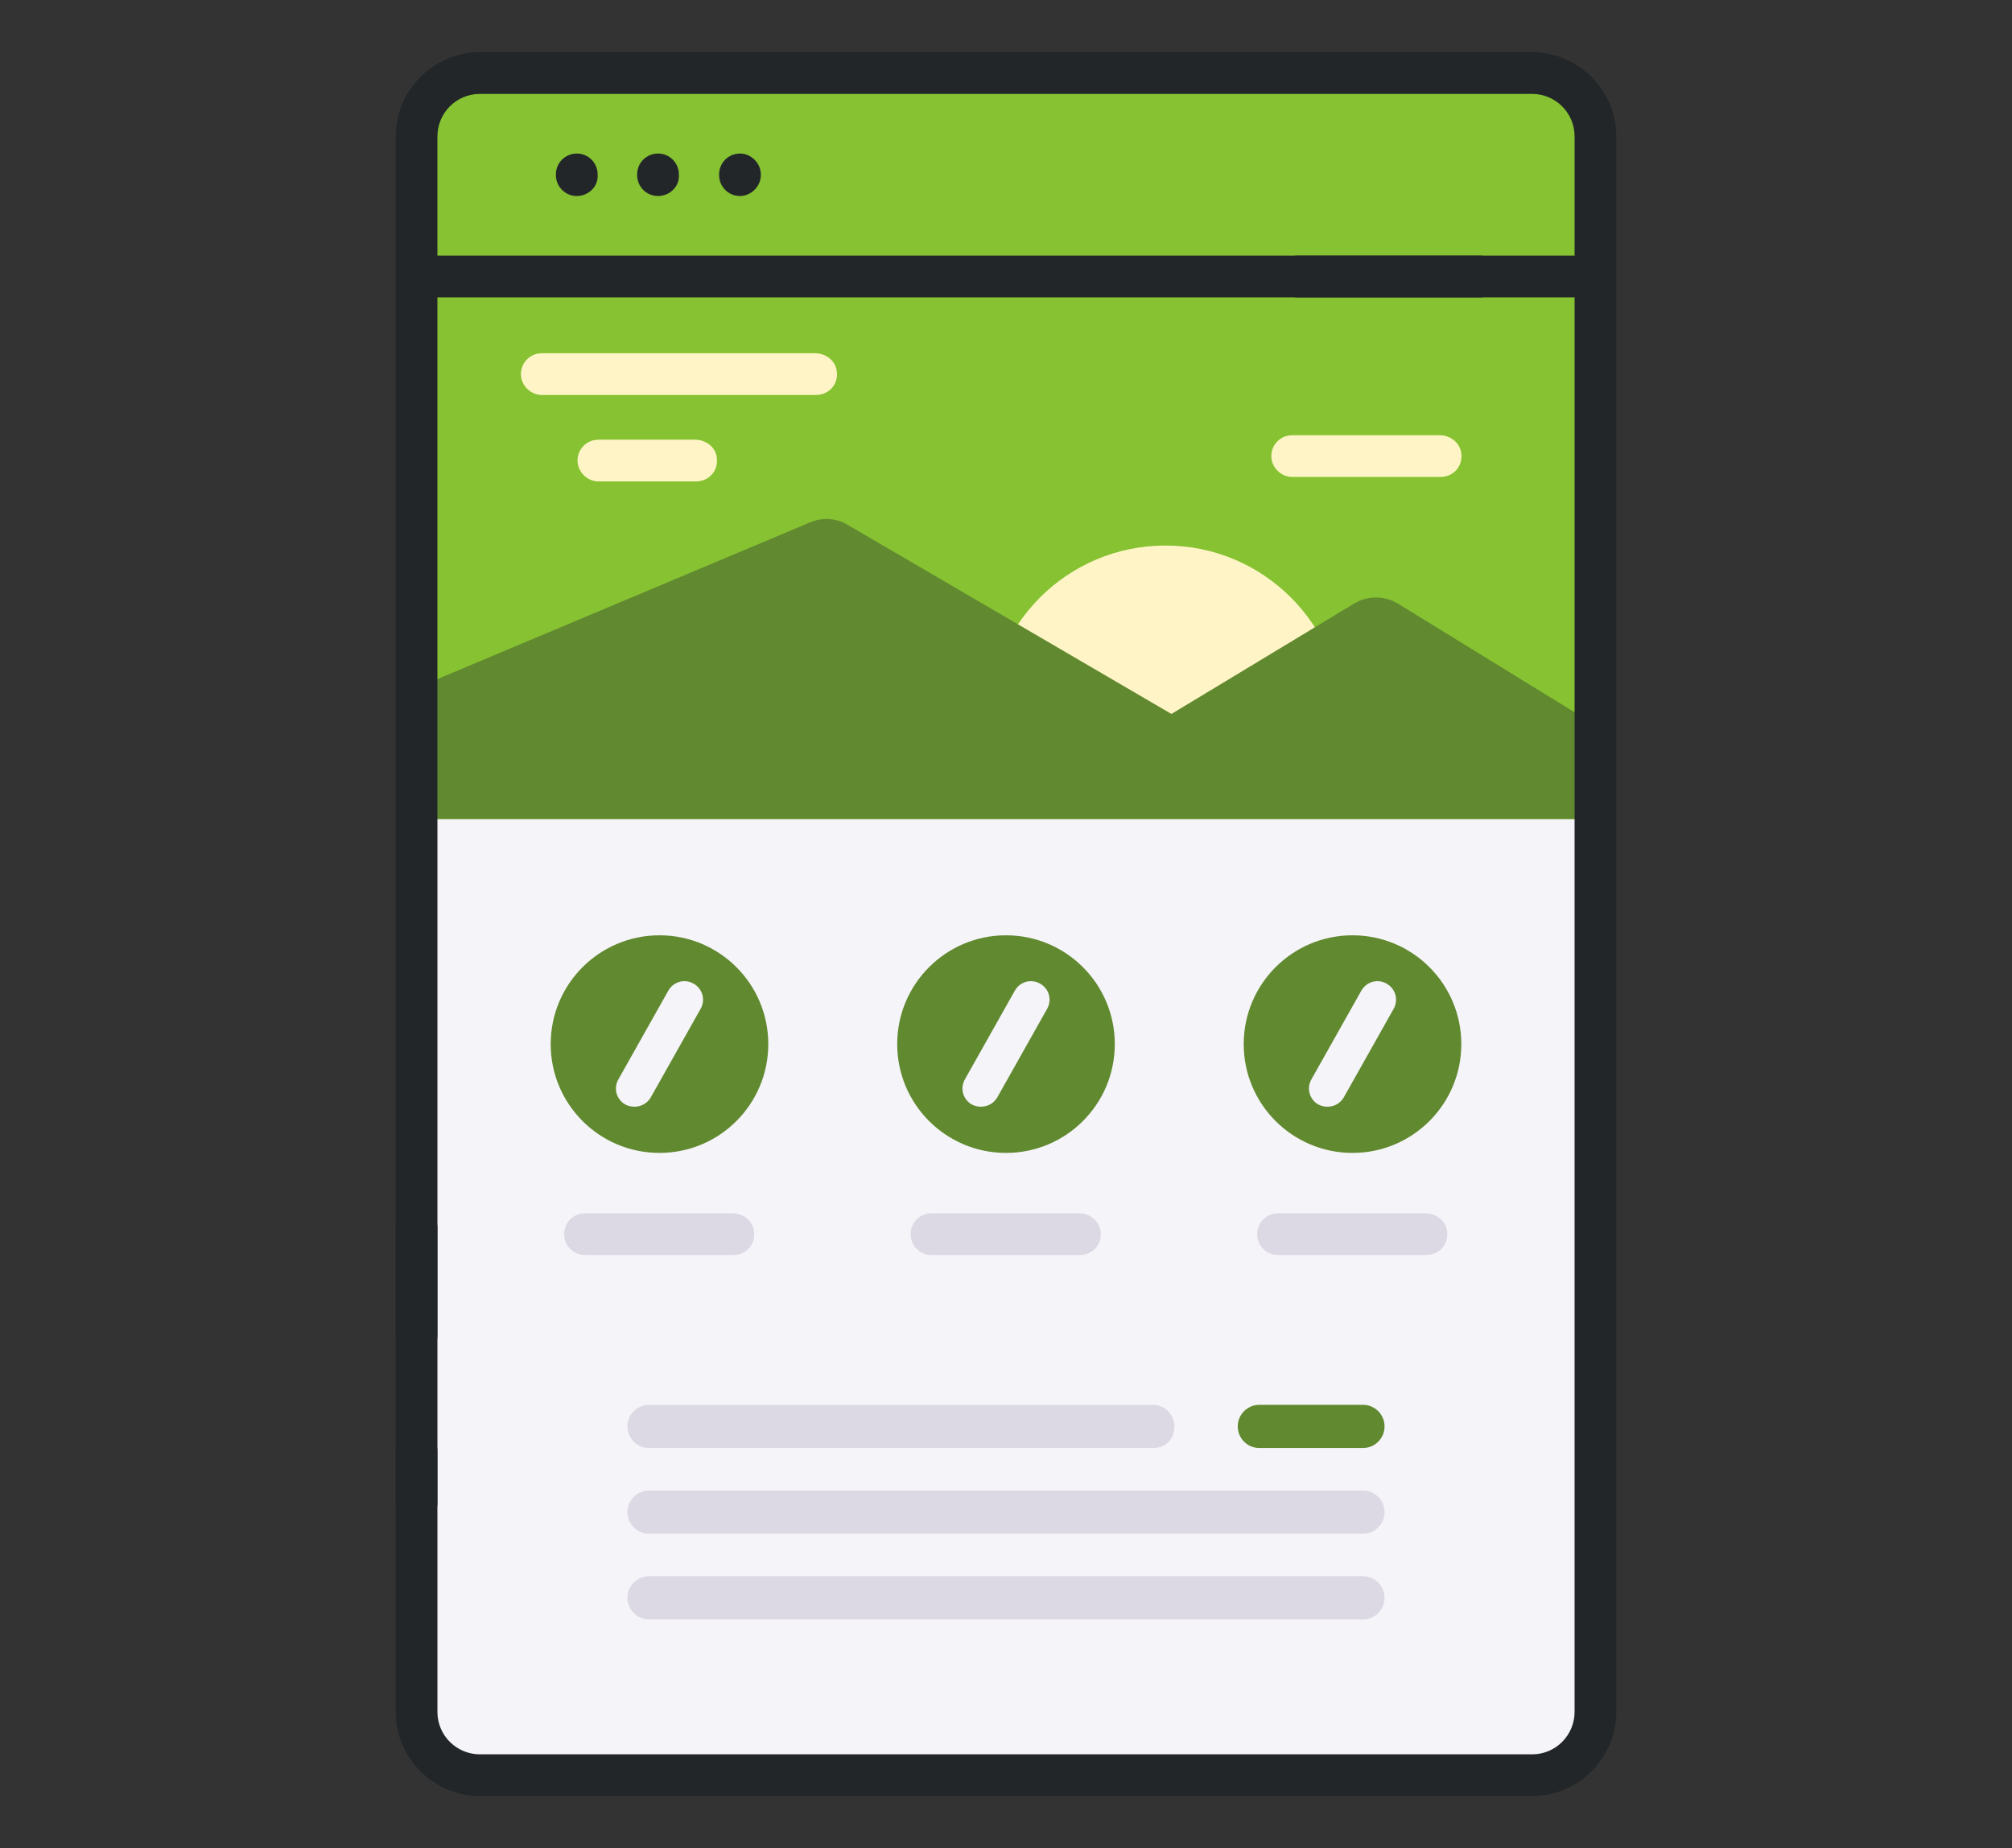
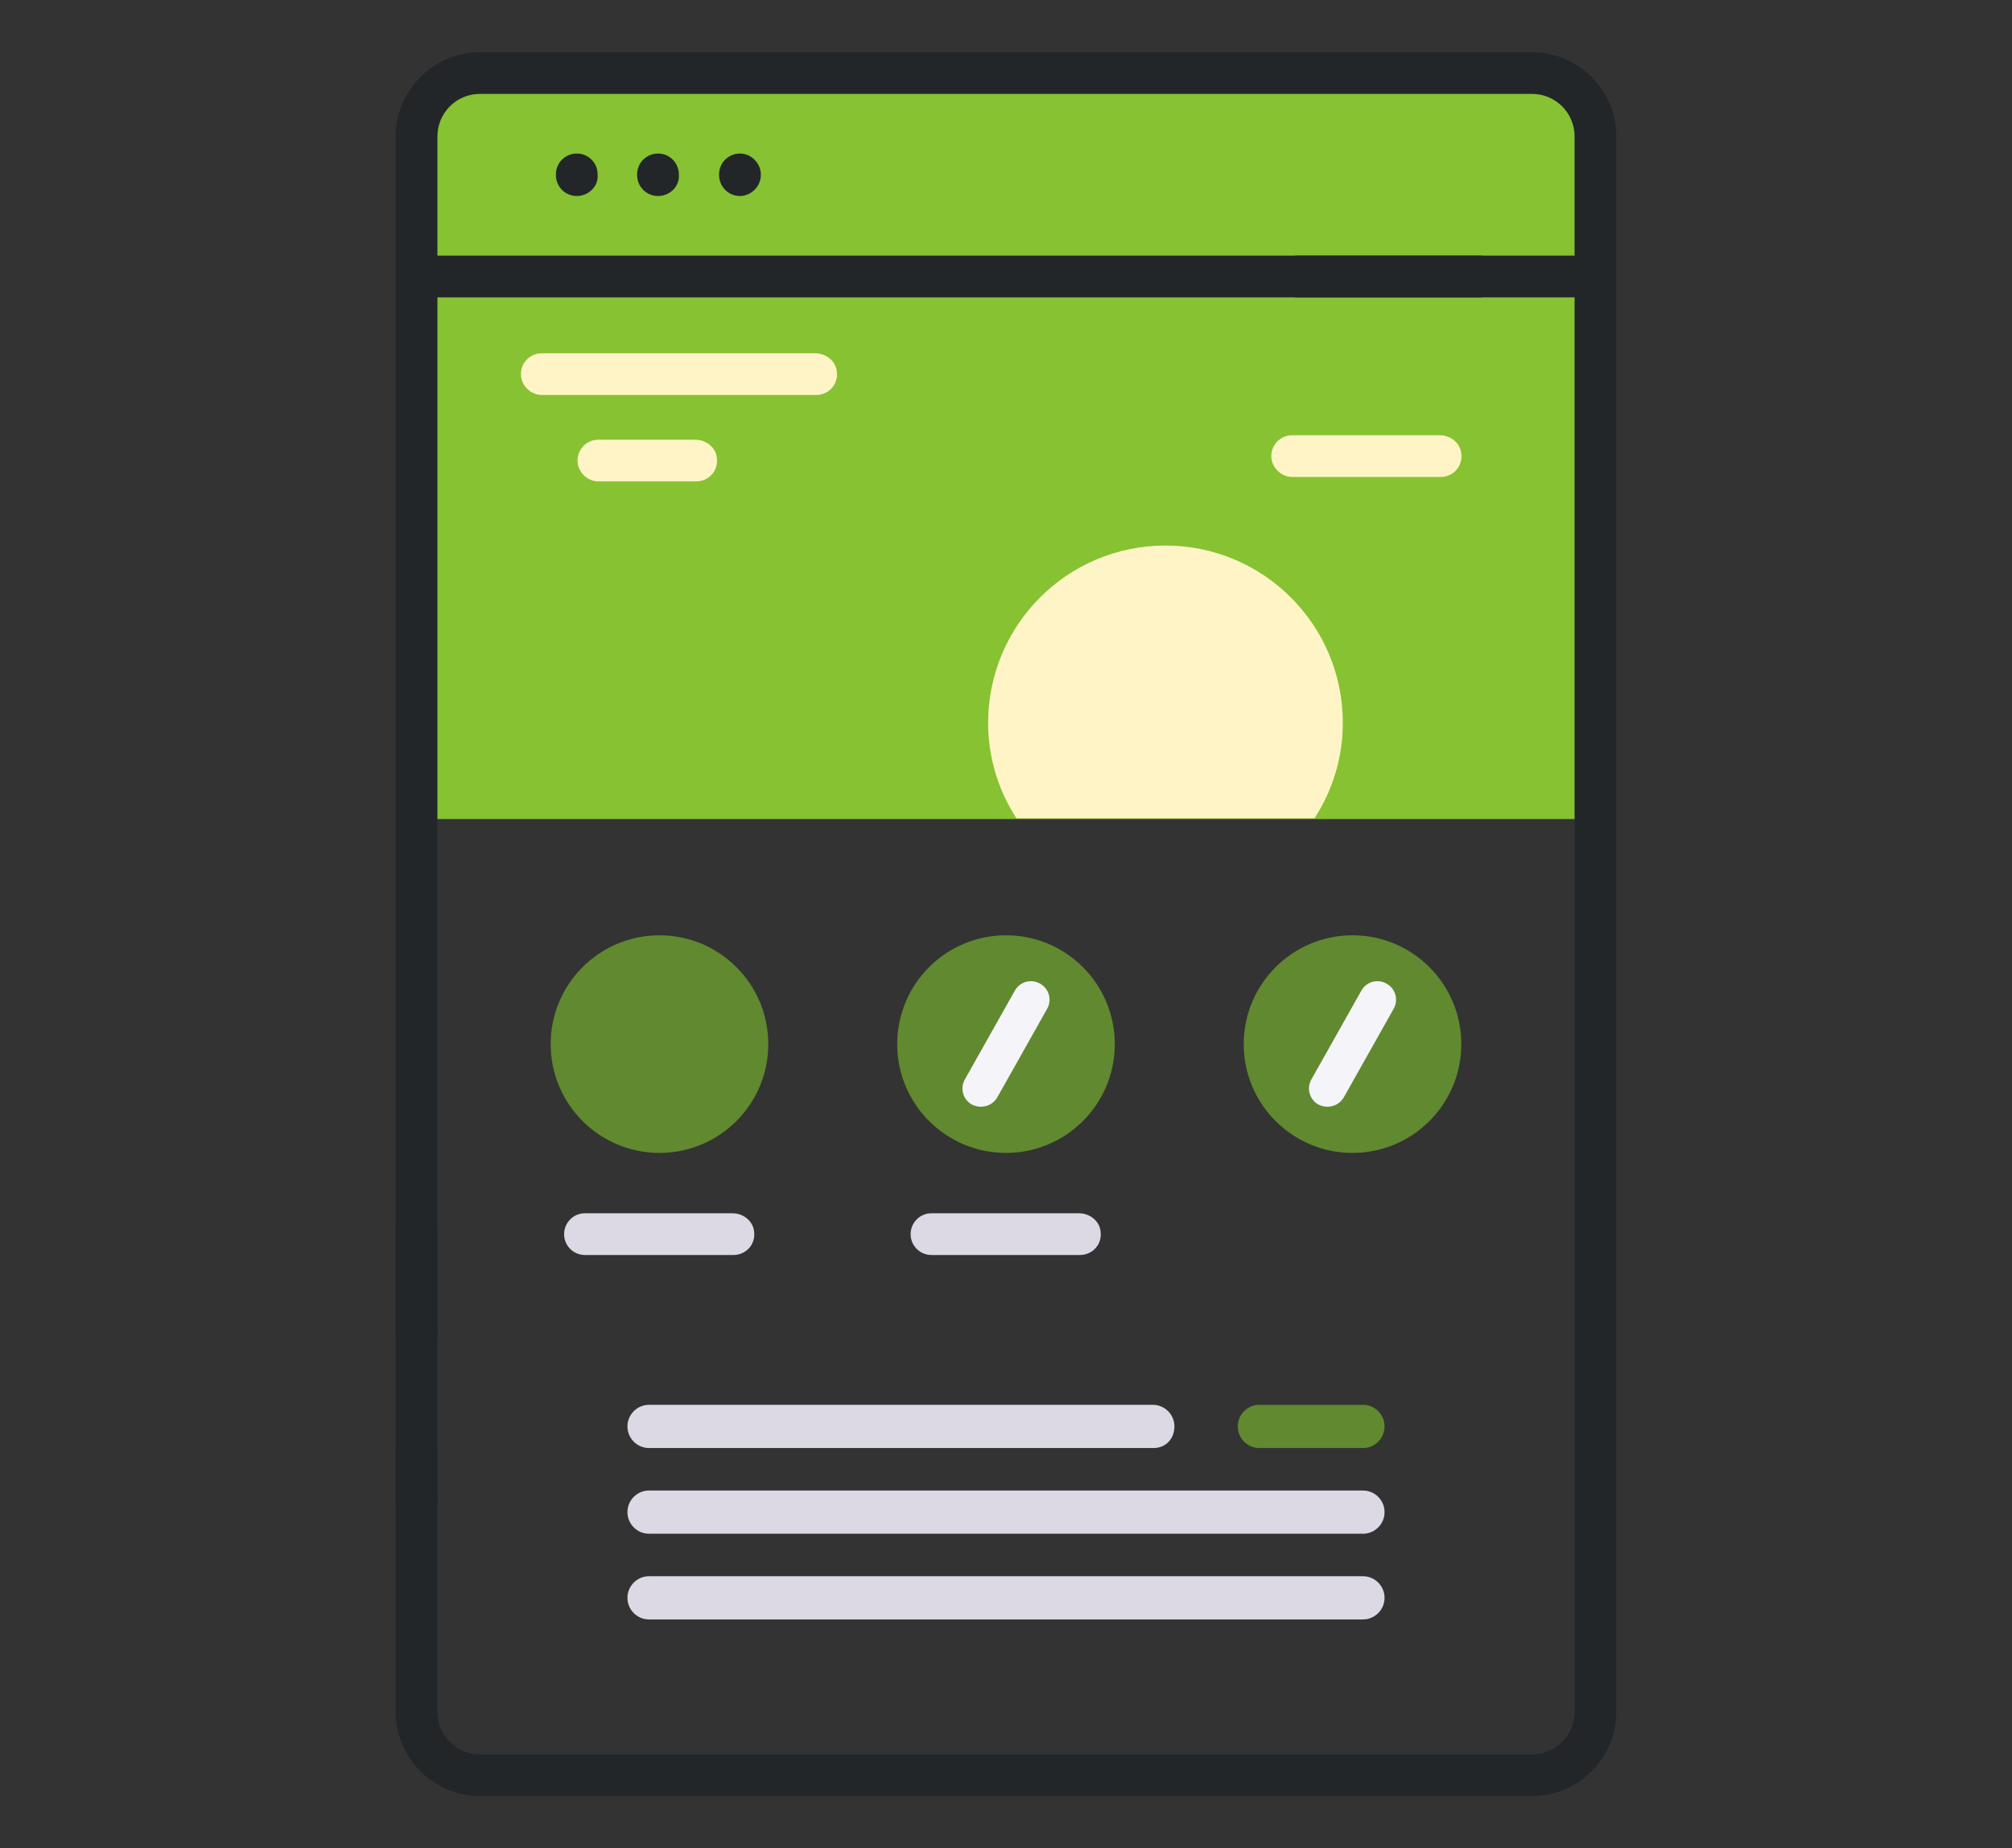
<svg xmlns="http://www.w3.org/2000/svg" version="1.1" id="Capa_1" x="0px" y="0px" viewBox="0 0 270 248" style="enable-background:new 0 0 270 248;" xml:space="preserve">
  <rect x="0" y="0" width="270" height="248" fill="#333333" stroke="none" />
  <style type="text/css">
	.st0{fill:#F5F4F9;}
	.st1{fill:#86C232;}
	.st2{fill:#FFF4C5;}
	.st3{fill:#61892F;}
	.st4{fill:#222629;}
	.st5{fill:#DDD9E4;}
</style>
  <g>
-     <path class="st0" d="M214.1,18.3v211.4c0,4.7-3.8,8.5-8.5,8.5H64.4c-4.7,0-8.5-3.8-8.5-8.5V18.3c0-4.7,3.8-8.5,8.5-8.5h141.2   C210.3,9.8,214.1,13.6,214.1,18.3L214.1,18.3z" />
    <path class="st1" d="M55.9,36.5h158.2v73.4H55.9L55.9,36.5z" />
    <path class="st2" d="M176.4,109.8c2.4-3.7,3.8-8.1,3.8-12.8c0-13.2-10.7-23.8-23.8-23.8c-13.2,0-23.8,10.7-23.8,23.8   c0,4.7,1.4,9.1,3.8,12.8H176.4z" />
-     <path class="st3" d="M214.1,97.3v12.6H55.9V92.3l52.8-22.2c1.6-0.7,3.5-0.6,5,0.3l43.5,25.4L181.7,81c1.8-1.1,4.1-1.1,5.9,0   L214.1,97.3z" />
    <path class="st1" d="M214.1,37V18.3c0-4.7-3.8-8.5-8.5-8.5H64.4c-4.7,0-8.5,3.8-8.5,8.5V37H214.1z" />
    <path class="st4" d="M77.4,26.3c-1.6,0-2.8-1.3-2.8-2.8v-0.1c0-1.6,1.3-2.8,2.8-2.8c1.6,0,2.8,1.3,2.8,2.8v0.1   C80.3,25,79,26.3,77.4,26.3z" />
    <path class="st4" d="M88.3,26.3c-1.6,0-2.8-1.3-2.8-2.8v-0.1c0-1.6,1.3-2.8,2.8-2.8c1.6,0,2.8,1.3,2.8,2.8v0.1   C91.2,25,89.9,26.3,88.3,26.3z" />
    <path class="st4" d="M99.3,26.3c-1.6,0-2.8-1.3-2.8-2.8v-0.1c0-1.6,1.3-2.8,2.8-2.8s2.8,1.3,2.8,2.8v0.1   C102.1,25,100.8,26.3,99.3,26.3z" />
    <path class="st4" d="M205.6,7H64.4c-6.2,0-11.3,5.1-11.3,11.3v160.9c0,1.6,1.3,2.8,2.8,2.8c1.6,0,2.8-1.3,2.8-2.8V39.9h139.9   c1.6,0,2.8-1.3,2.8-2.8s-1.3-2.8-2.8-2.8H58.7V18.3c0-3.1,2.5-5.7,5.7-5.7h141.2c3.1,0,5.7,2.5,5.7,5.7v211.4   c0,3.1-2.5,5.7-5.7,5.7H64.4c-3.1,0-5.7-2.5-5.7-5.7v-35c0-1.6-1.3-2.8-2.8-2.8s-2.8,1.3-2.8,2.8v35c0,6.2,5.1,11.3,11.3,11.3   h141.2c6.2,0,11.3-5.1,11.3-11.3V18.3C216.9,12.1,211.8,7,205.6,7L205.6,7z" />
    <path class="st5" d="M98.3,162.8H78.5c-1.6,0-2.8,1.3-2.8,2.8c0,1.6,1.3,2.8,2.8,2.8h19.9c1.7,0,3-1.4,2.8-3.1   C101.1,163.9,99.8,162.8,98.3,162.8L98.3,162.8z" />
    <circle class="st3" cx="88.5" cy="140.1" r="14.6" />
-     <path class="st0" d="M85.1,148.5c-0.4,0-0.8-0.1-1.2-0.3c-1.2-0.7-1.6-2.2-0.9-3.4l6.7-11.9c0.7-1.2,2.2-1.6,3.4-0.9   c1.2,0.7,1.6,2.2,0.9,3.4l-6.7,11.9C86.8,148.1,86,148.5,85.1,148.5L85.1,148.5z" />
    <path class="st5" d="M144.8,162.8h-19.8c-1.6,0-2.8,1.3-2.8,2.8c0,1.6,1.3,2.8,2.8,2.8h19.9c1.7,0,3-1.4,2.8-3.1   C147.6,163.9,146.3,162.8,144.8,162.8L144.8,162.8z" />
    <path class="st2" d="M109.4,47.4H72.7c-1.6,0-2.8,1.3-2.8,2.8s1.3,2.8,2.8,2.8h36.8c1.7,0,3-1.4,2.8-3.1   C112.2,48.5,110.9,47.4,109.4,47.4L109.4,47.4z" />
    <path class="st2" d="M93.3,59h-13c-1.6,0-2.8,1.3-2.8,2.8s1.3,2.8,2.8,2.8h13.1c1.7,0,3-1.4,2.8-3.1C96.1,60,94.7,59,93.3,59   L93.3,59z" />
    <path class="st2" d="M193.2,58.4h-19.8c-1.6,0-2.8,1.3-2.8,2.8s1.3,2.8,2.8,2.8h19.9c1.7,0,3-1.4,2.8-3.1   C196,59.5,194.7,58.4,193.2,58.4L193.2,58.4z" />
    <circle class="st3" cx="135" cy="140.1" r="14.6" />
    <path class="st0" d="M131.6,148.5c-0.4,0-0.8-0.1-1.2-0.3c-1.2-0.7-1.6-2.2-0.9-3.4l6.7-11.9c0.7-1.2,2.2-1.6,3.4-0.9   c1.2,0.7,1.6,2.2,0.9,3.4l-6.7,11.9C133.3,148.1,132.5,148.5,131.6,148.5z" />
-     <path class="st5" d="M191.3,162.8h-19.8c-1.6,0-2.8,1.3-2.8,2.8c0,1.6,1.3,2.8,2.8,2.8h19.9c1.7,0,3-1.4,2.8-3.1   C194.1,163.9,192.8,162.8,191.3,162.8L191.3,162.8z" />
    <circle class="st3" cx="181.5" cy="140.1" r="14.6" />
    <path class="st0" d="M178.1,148.5c-0.4,0-0.8-0.1-1.2-0.3c-1.2-0.7-1.6-2.2-0.9-3.4l6.7-11.9c0.7-1.2,2.2-1.6,3.4-0.9   c1.2,0.7,1.6,2.2,0.9,3.4l-6.7,11.9C179.8,148.1,179,148.5,178.1,148.5z" />
    <path class="st5" d="M154.8,194.3H87.1c-1.6,0-2.9-1.3-2.9-2.9s1.3-2.9,2.9-2.9h67.6c1.6,0,2.9,1.3,2.9,2.9   C157.6,193.1,156.4,194.3,154.8,194.3L154.8,194.3z" />
    <path class="st3" d="M182.9,194.3H169c-1.6,0-2.9-1.3-2.9-2.9s1.3-2.9,2.9-2.9h13.9c1.6,0,2.9,1.3,2.9,2.9S184.5,194.3,182.9,194.3   z" />
    <path class="st5" d="M182.9,205.8H87.1c-1.6,0-2.9-1.3-2.9-2.9s1.3-2.9,2.9-2.9h95.8c1.6,0,2.9,1.3,2.9,2.9   S184.5,205.8,182.9,205.8z" />
    <path class="st5" d="M182.9,217.3H87.1c-1.6,0-2.9-1.3-2.9-2.9s1.3-2.9,2.9-2.9h95.8c1.6,0,2.9,1.3,2.9,2.9   C185.8,216,184.5,217.3,182.9,217.3z" />
    <path class="st4" d="M53.1,201.8v-37.2c0-1,1.3-1.7,2.8-1.7s2.8,0.8,2.8,1.7v37.2c0,1-1.3,1.7-2.8,1.7   C54.4,203.5,53.1,202.7,53.1,201.8z" />
    <path class="st4" d="M174,34.3h37.2c1,0,1.7,1.3,1.7,2.8s-0.8,2.8-1.7,2.8H174c-1,0-1.7-1.3-1.7-2.8S173.1,34.3,174,34.3z" />
  </g>
</svg>